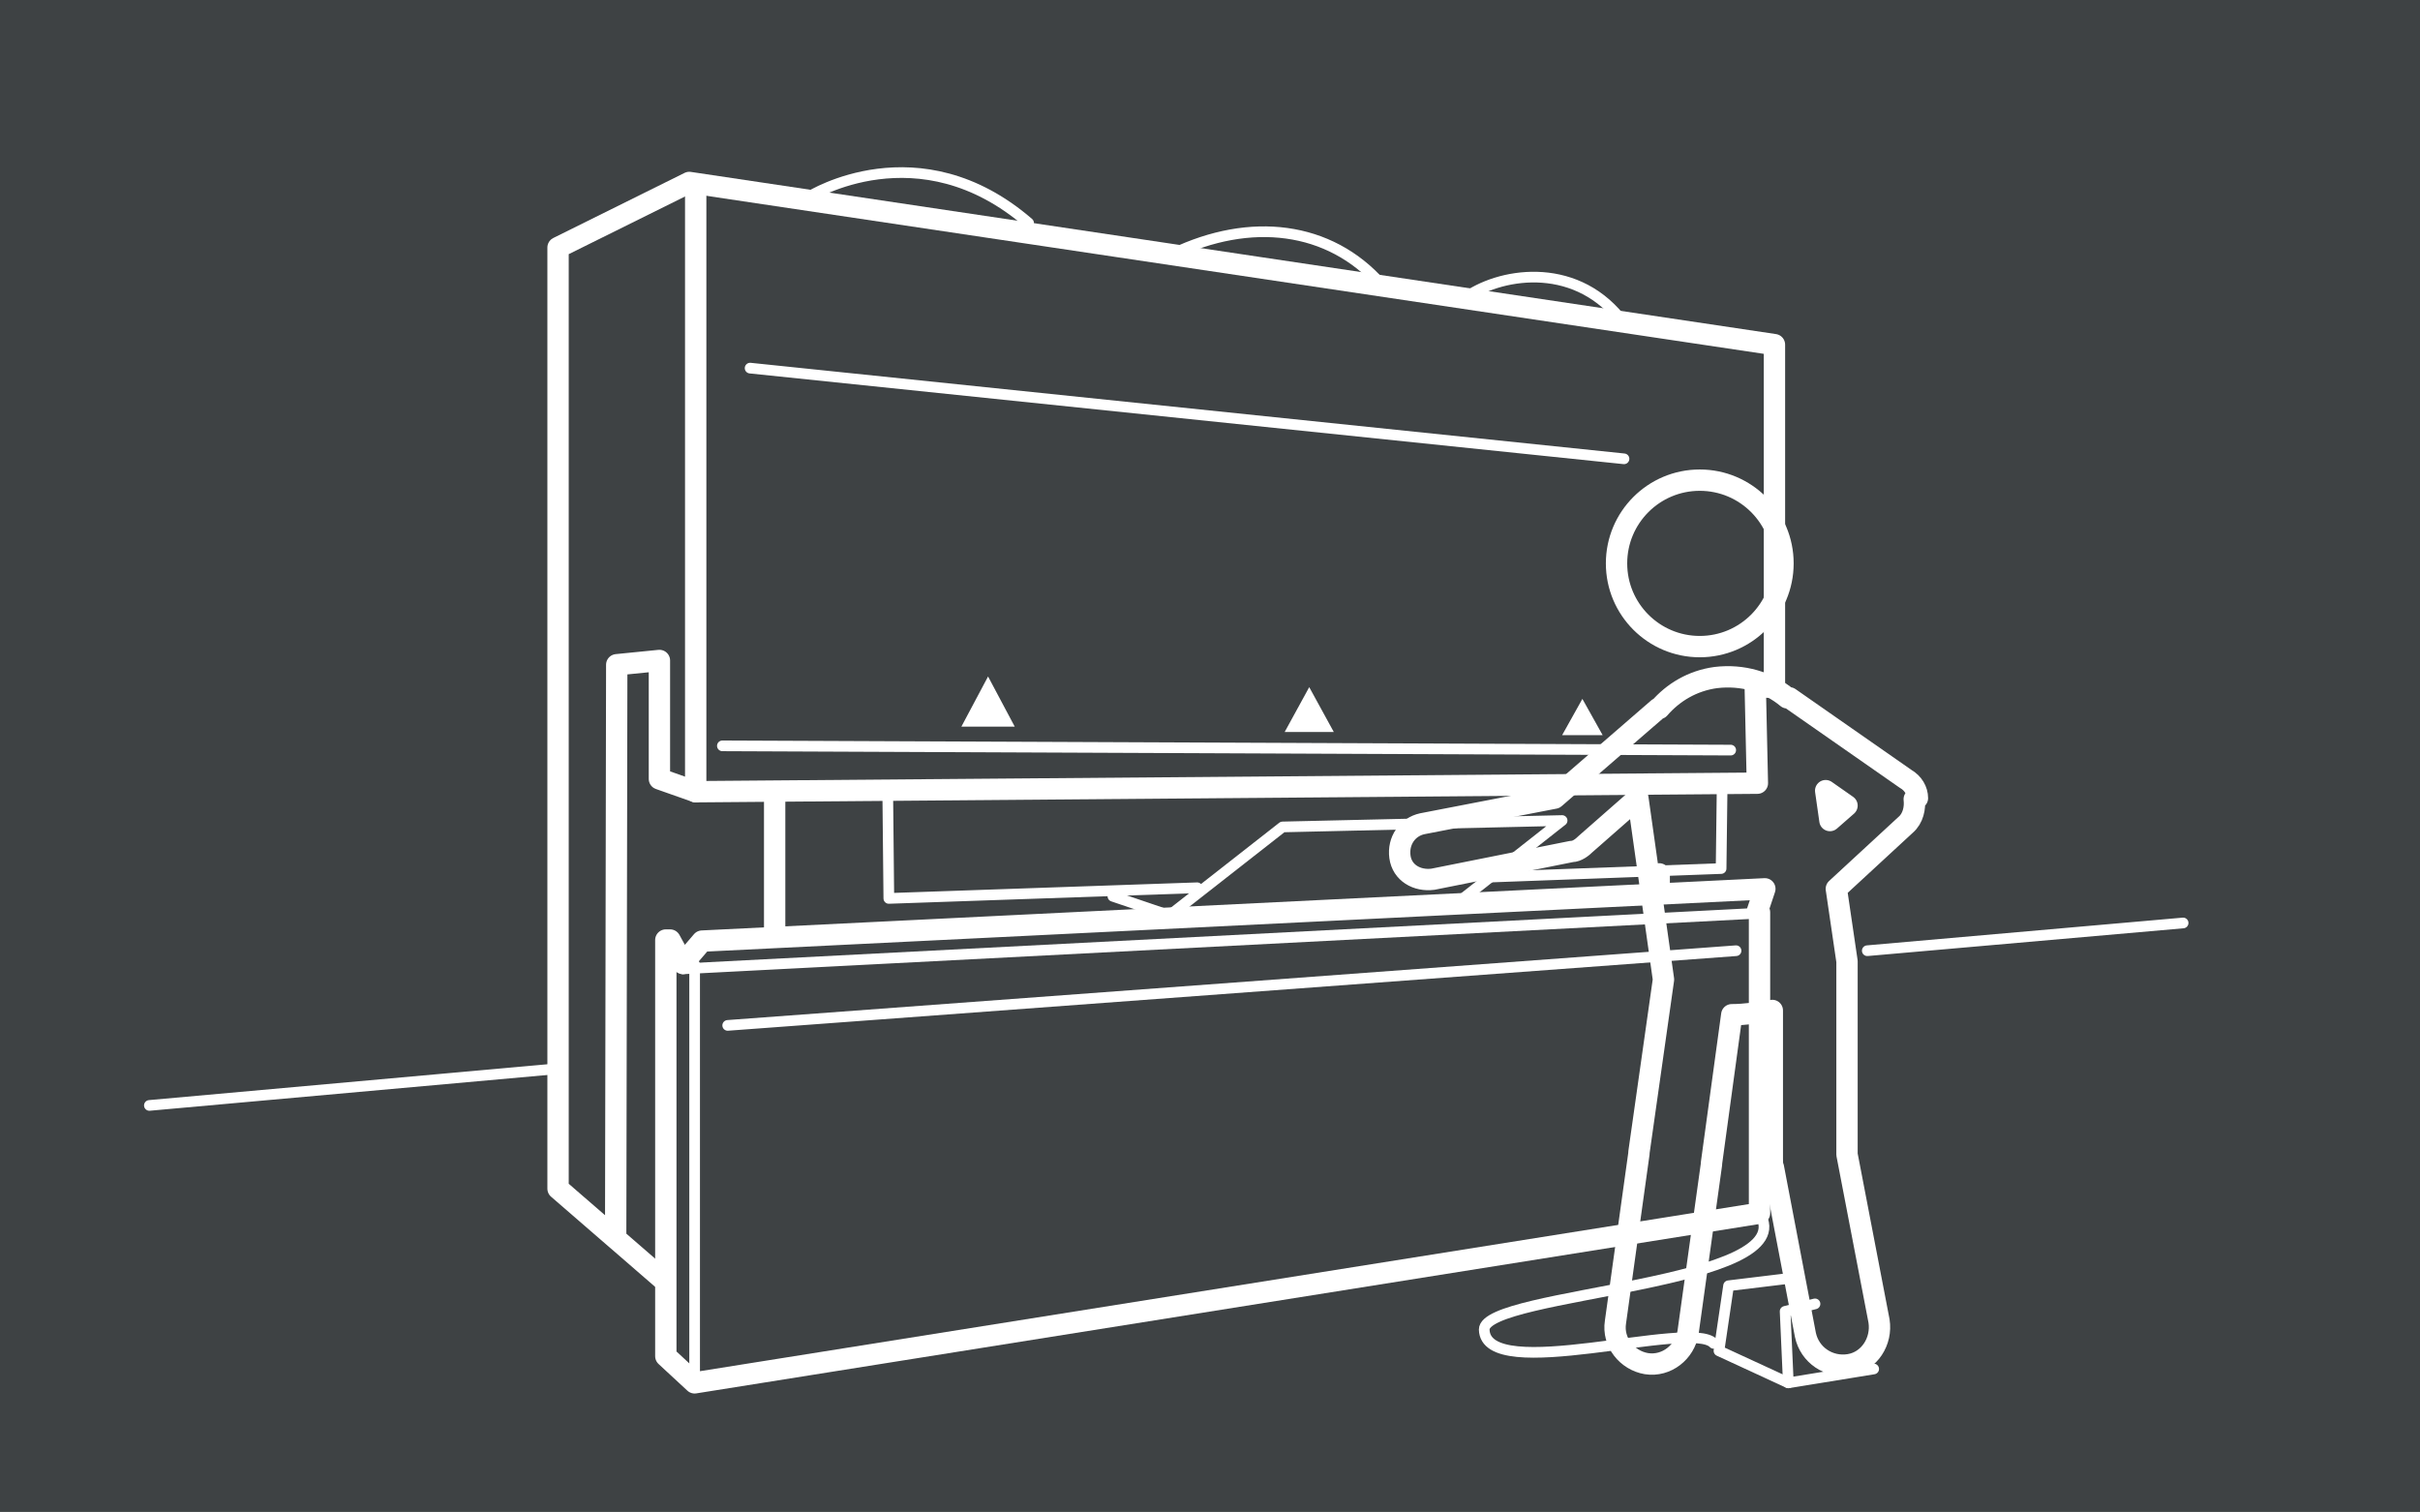
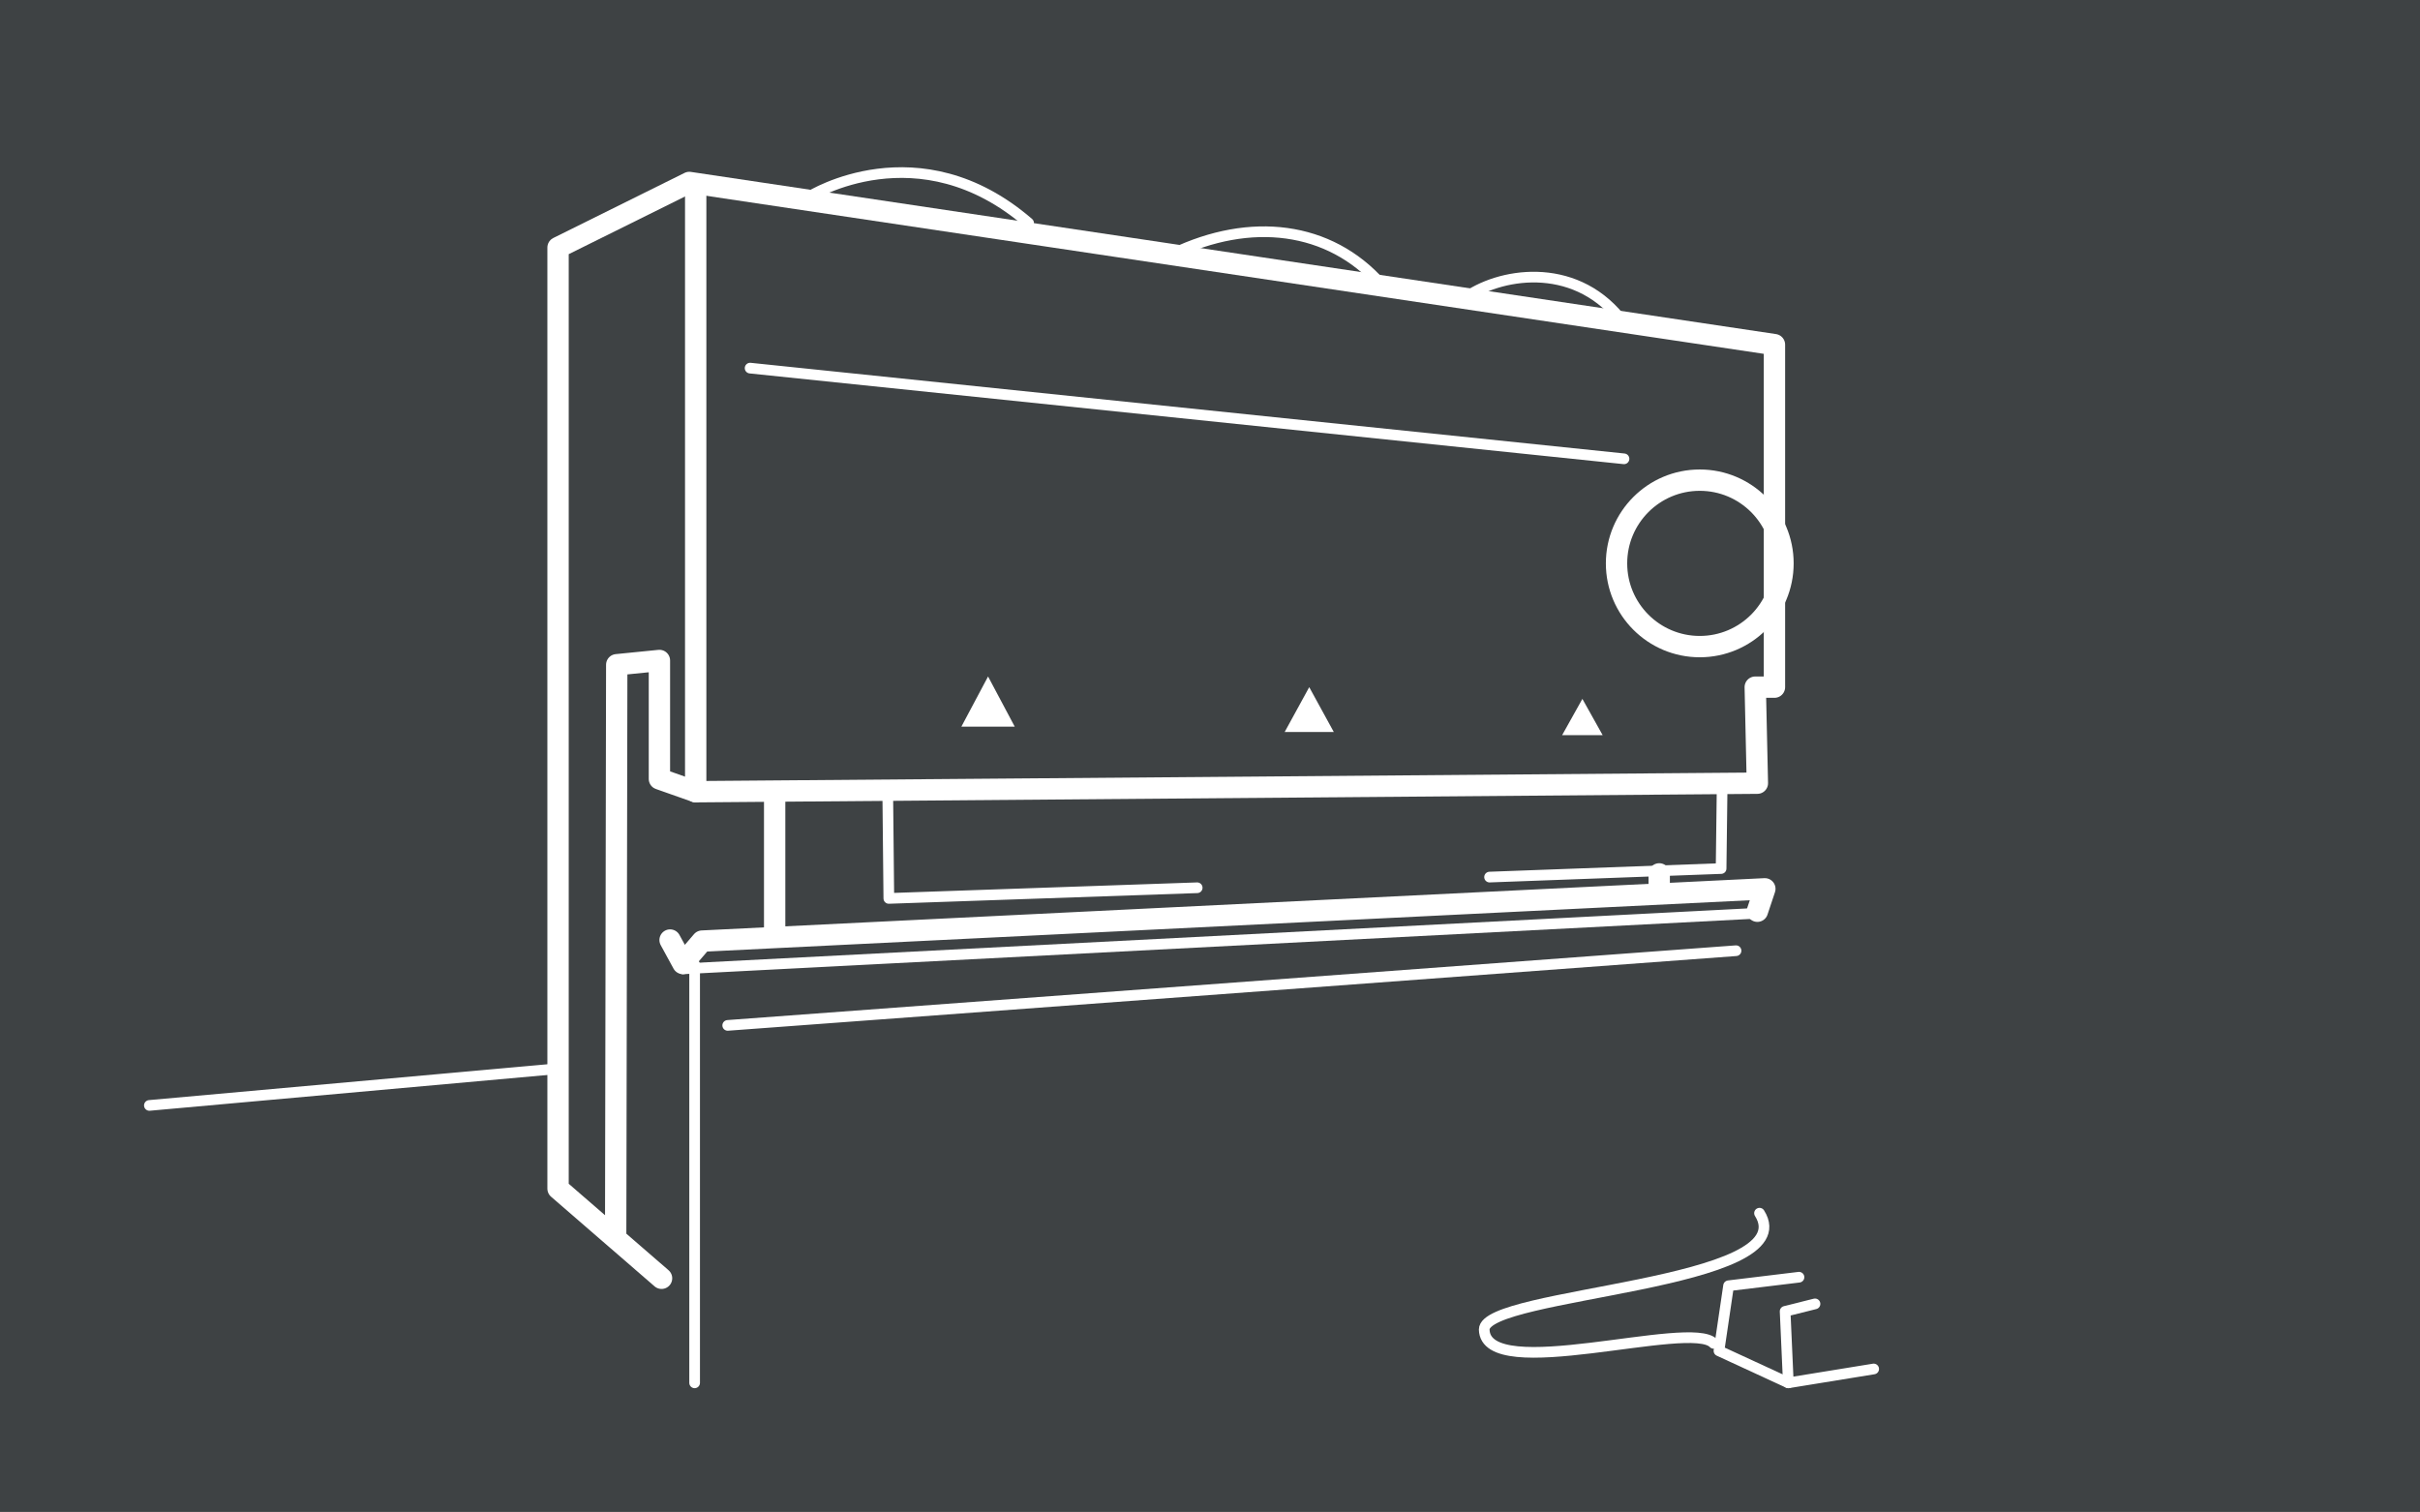
<svg xmlns="http://www.w3.org/2000/svg" id="Ebene_1" version="1.1" viewBox="0 0 226.8 141.7">
  <defs>
    <style>
      .st0 {
        fill: #3e4244;
      }

      .st1 {
        stroke-width: 2px;
      }

      .st1, .st2 {
        fill: none;
        stroke: #fff;
        stroke-linecap: round;
        stroke-linejoin: round;
      }

      .st3 {
        fill: #fff;
      }
    </style>
  </defs>
  <g id="BG">
    <rect class="st0" width="226.8" height="141.7" />
  </g>
  <g id="Pikto_neg">
    <g>
-       <path class="st1" d="M179.7,74.8c0-.7-.4-1.4-1.1-1.8l-10.9-7.6c0,0-.1,0-.2,0-1.8-1.5-4.2-2.2-6.7-1.9-2.2.3-4,1.4-5.3,2.9,0,0,0,0-.1,0l-9.7,8.4-12.4,2.4c-1.4.3-2.3,1.6-2.1,3.1s1.6,2.3,3.1,2.1l13-2.6c.5,0,1-.4,1.3-.7,0,0,0,0,0,0l4.9-4.3,2.4,17-2.3,16.2h0c0,0,0,0,0,.1l-2.2,15.8c-.3,1.9,1.1,3.6,2.9,3.9,1.9.3,3.6-1.1,3.9-2.9l2.2-15.8h0c0,0,0,0,0-.1l1.9-13.9c1.2,0,2.6-.2,3.8-.4v13.9c0,.3,0,.6.1.8h0l3,15.7c.4,1.9,2.2,3.1,4.1,2.8s3.1-2.2,2.8-4.1l-3-15.6v-17.3c0-.2,0-.3,0-.4,0-.1,0-.2,0-.4l-1-6.8,6.5-6c.7-.6.9-1.6.8-2.4h0ZM171.1,74.1l2,1.4-1.6,1.4-.4-2.8h0Z" />
      <circle class="st1" cx="159.3" cy="52.8" r="7.8" />
    </g>
    <g>
      <path class="st2" d="M160.6,125.9c-2.1-2.3-21.4,3.9-21.5-1.3,0-3.5,30.1-4.1,25.8-10.9" />
      <line class="st2" x1="164.5" y1="85.6" x2="64" y2="90.8" />
      <polyline class="st1" points="62.8 88.1 64 90.3 65.8 88.2 165.4 83.3 164.7 85.4" />
-       <polyline class="st1" points="62.4 88.1 62.4 127.1 65.1 129.6 164.9 113.7 164.9 85.5" />
      <polyline class="st2" points="139.6 82.2 161.3 81.4 161.4 73.5" />
      <polyline class="st2" points="83.2 74.4 83.3 84.2 112.2 83.2" />
-       <polyline class="st2" points="104.3 84 109.6 85.8 120.2 77.5 146.4 76.9 137 84.3" />
      <line class="st2" x1="65.1" y1="129.6" x2="65.1" y2="90.4" />
      <polyline class="st1" points="62 119.8 52.3 111.4 52.3 23.2 64.6 17.1 166.3 32.3 166.3 64.4 164.5 64.4 164.7 73.4 65.2 74.2 61.8 73 61.8 61.9 57.8 62.3 57.7 116" />
      <line class="st1" x1="72.6" y1="74.5" x2="72.6" y2="87.1" />
      <line class="st1" x1="155.5" y1="81.9" x2="155.5" y2="83.7" />
      <line class="st1" x1="65.2" y1="74.2" x2="65.2" y2="18.1" />
      <path class="st2" d="M75.9,18.4s10.2-6.4,20.5,2.5" />
      <path class="st2" d="M109.9,23.8c7.3-3.5,14.7-2.6,19.5,2.8" />
      <path class="st2" d="M137.2,28c3.2-2.4,10.2-3.6,14.6,1.8" />
      <line class="st2" x1="70.3" y1="34.5" x2="152.2" y2="43" />
      <line class="st2" x1="68.2" y1="96.1" x2="162.7" y2="89.1" />
-       <line class="st2" x1="67.7" y1="69.9" x2="162.2" y2="70.3" />
      <polyline class="st2" points="175.6 128.3 167.6 129.6 167.3 122.9 170.1 122.2" />
      <polyline class="st2" points="167.6 129.6 161.1 126.6 162 120.5 168.6 119.7" />
      <polygon class="st3" points="92.6 63.4 90.1 68.1 95.1 68.1 92.6 63.4" />
      <polygon class="st3" points="122.7 64.4 120.4 68.6 125 68.6 122.7 64.4" />
      <polygon class="st3" points="148.3 65.5 146.4 68.9 150.2 68.9 148.3 65.5" />
-       <line class="st2" x1="175" y1="89.1" x2="204.6" y2="86.5" />
      <line class="st2" x1="14" y1="103.6" x2="51.8" y2="100.2" />
    </g>
  </g>
</svg>